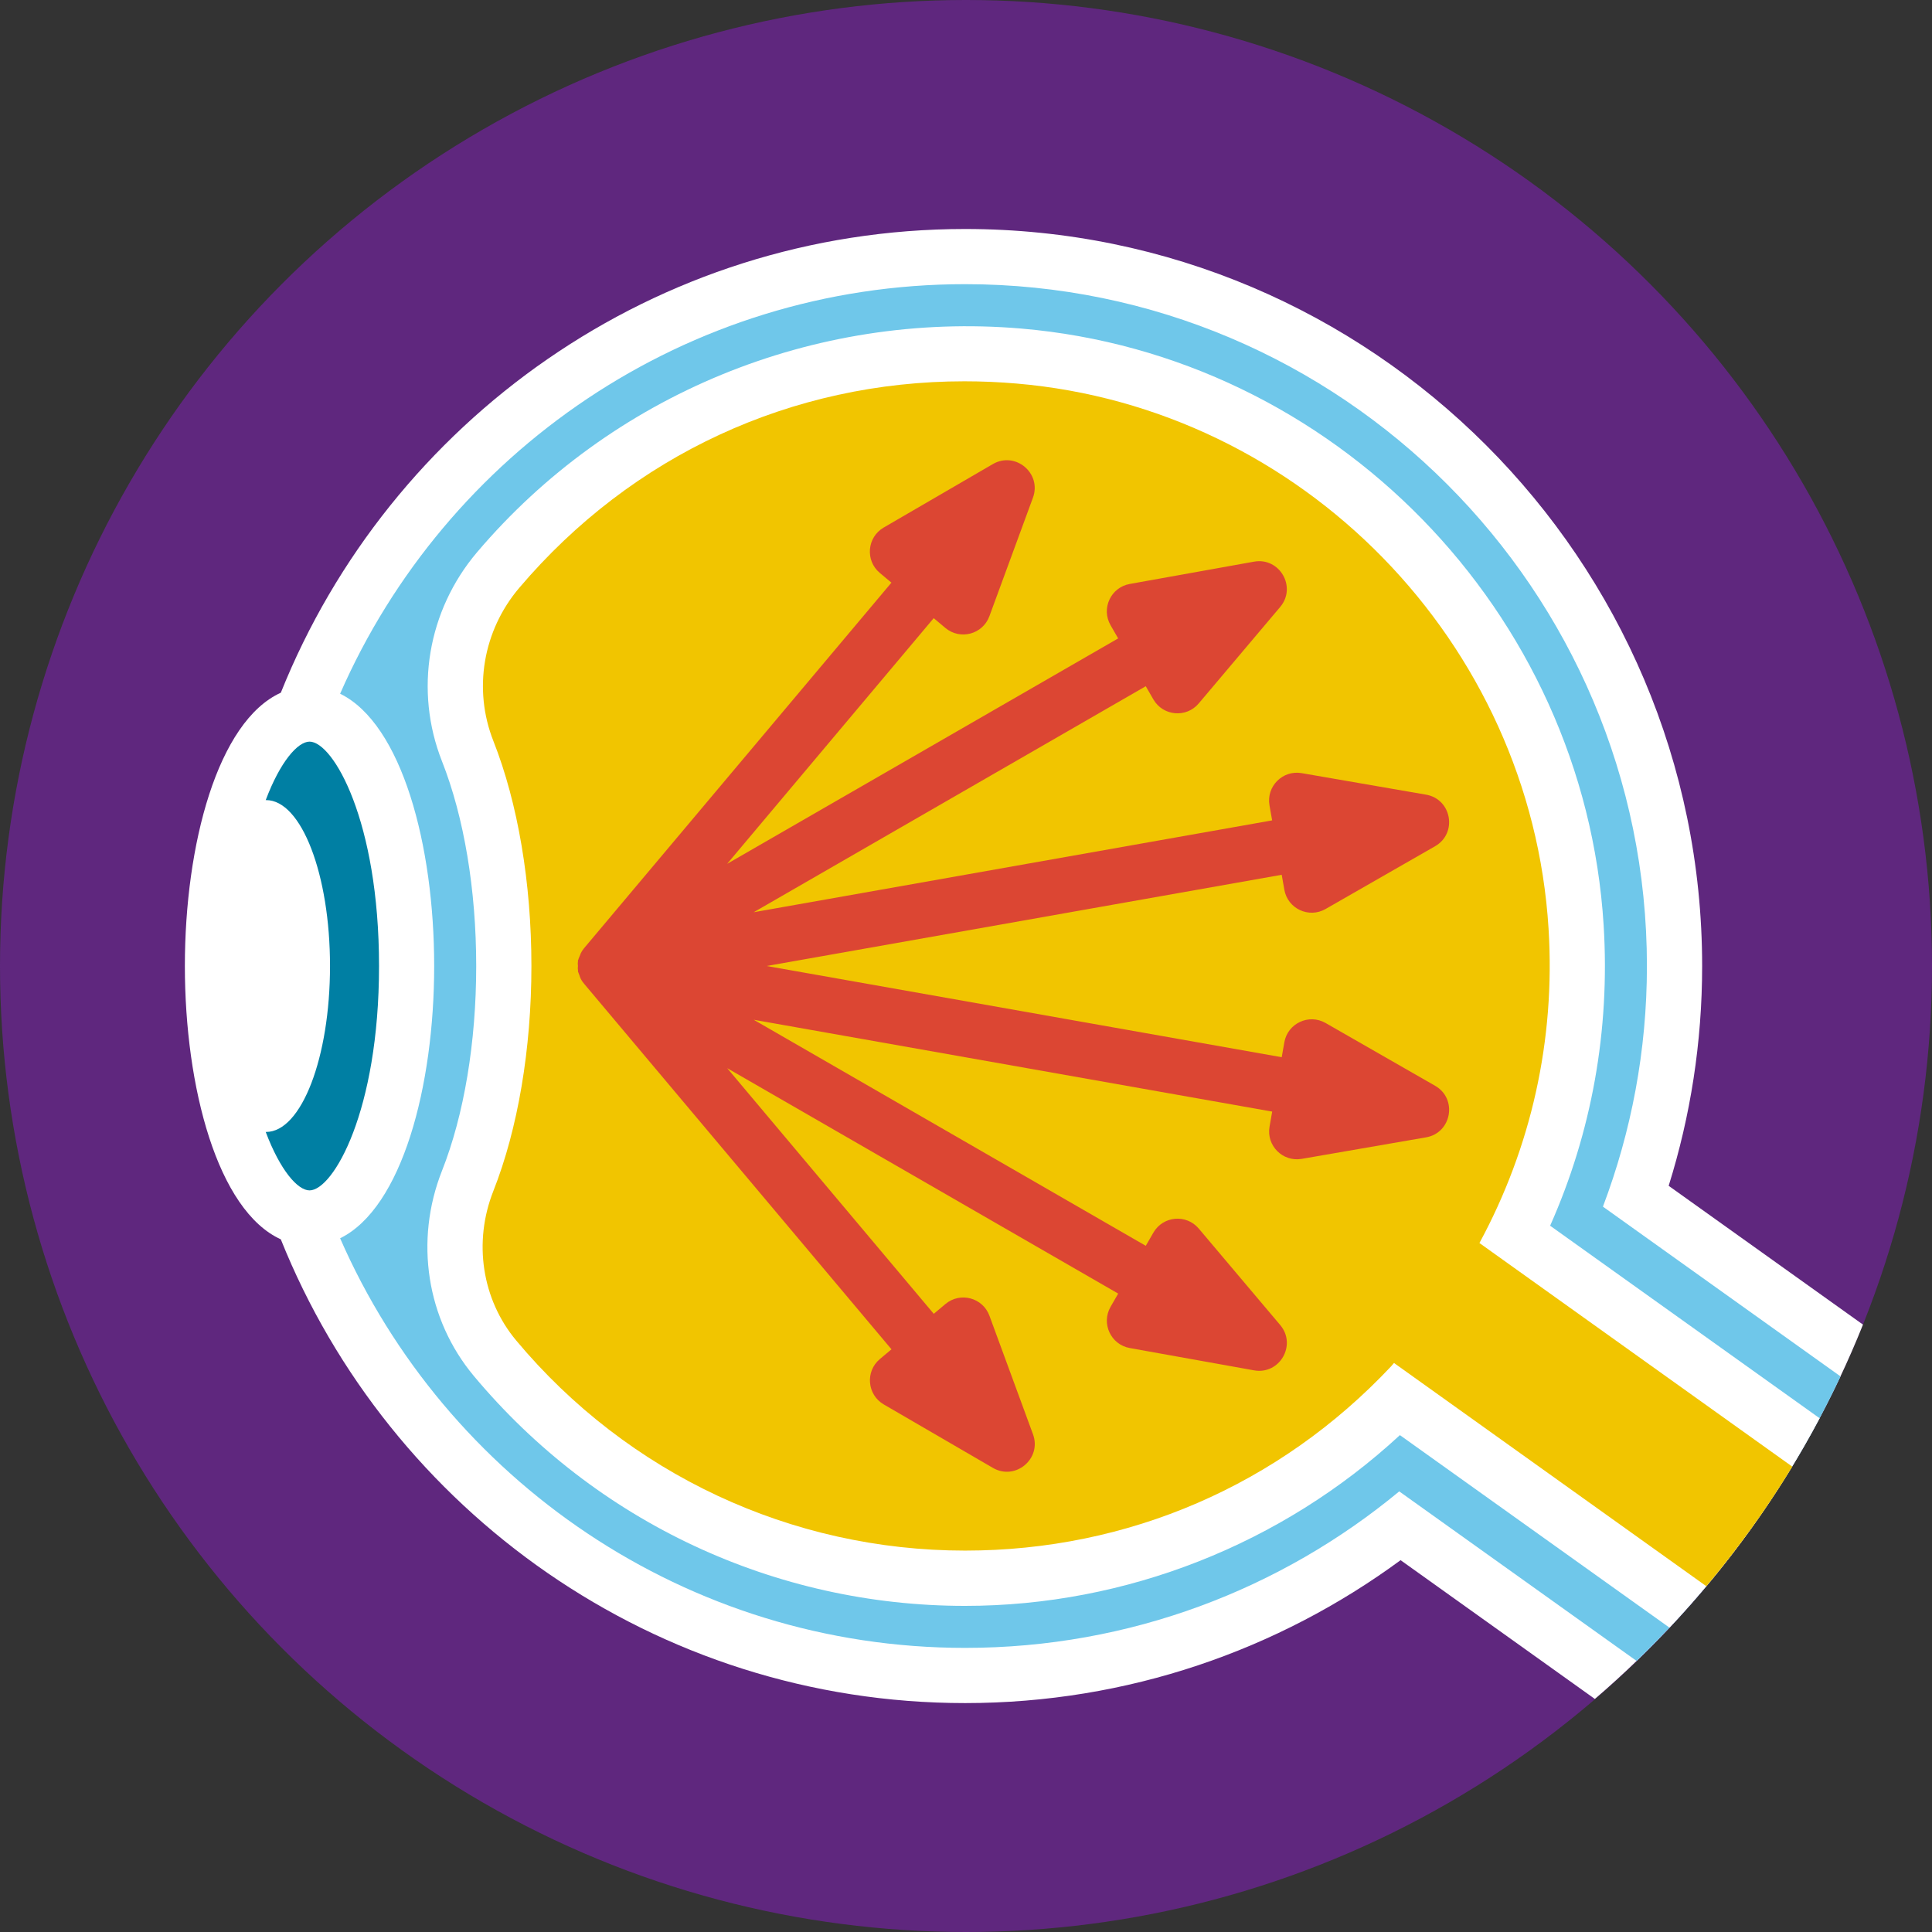
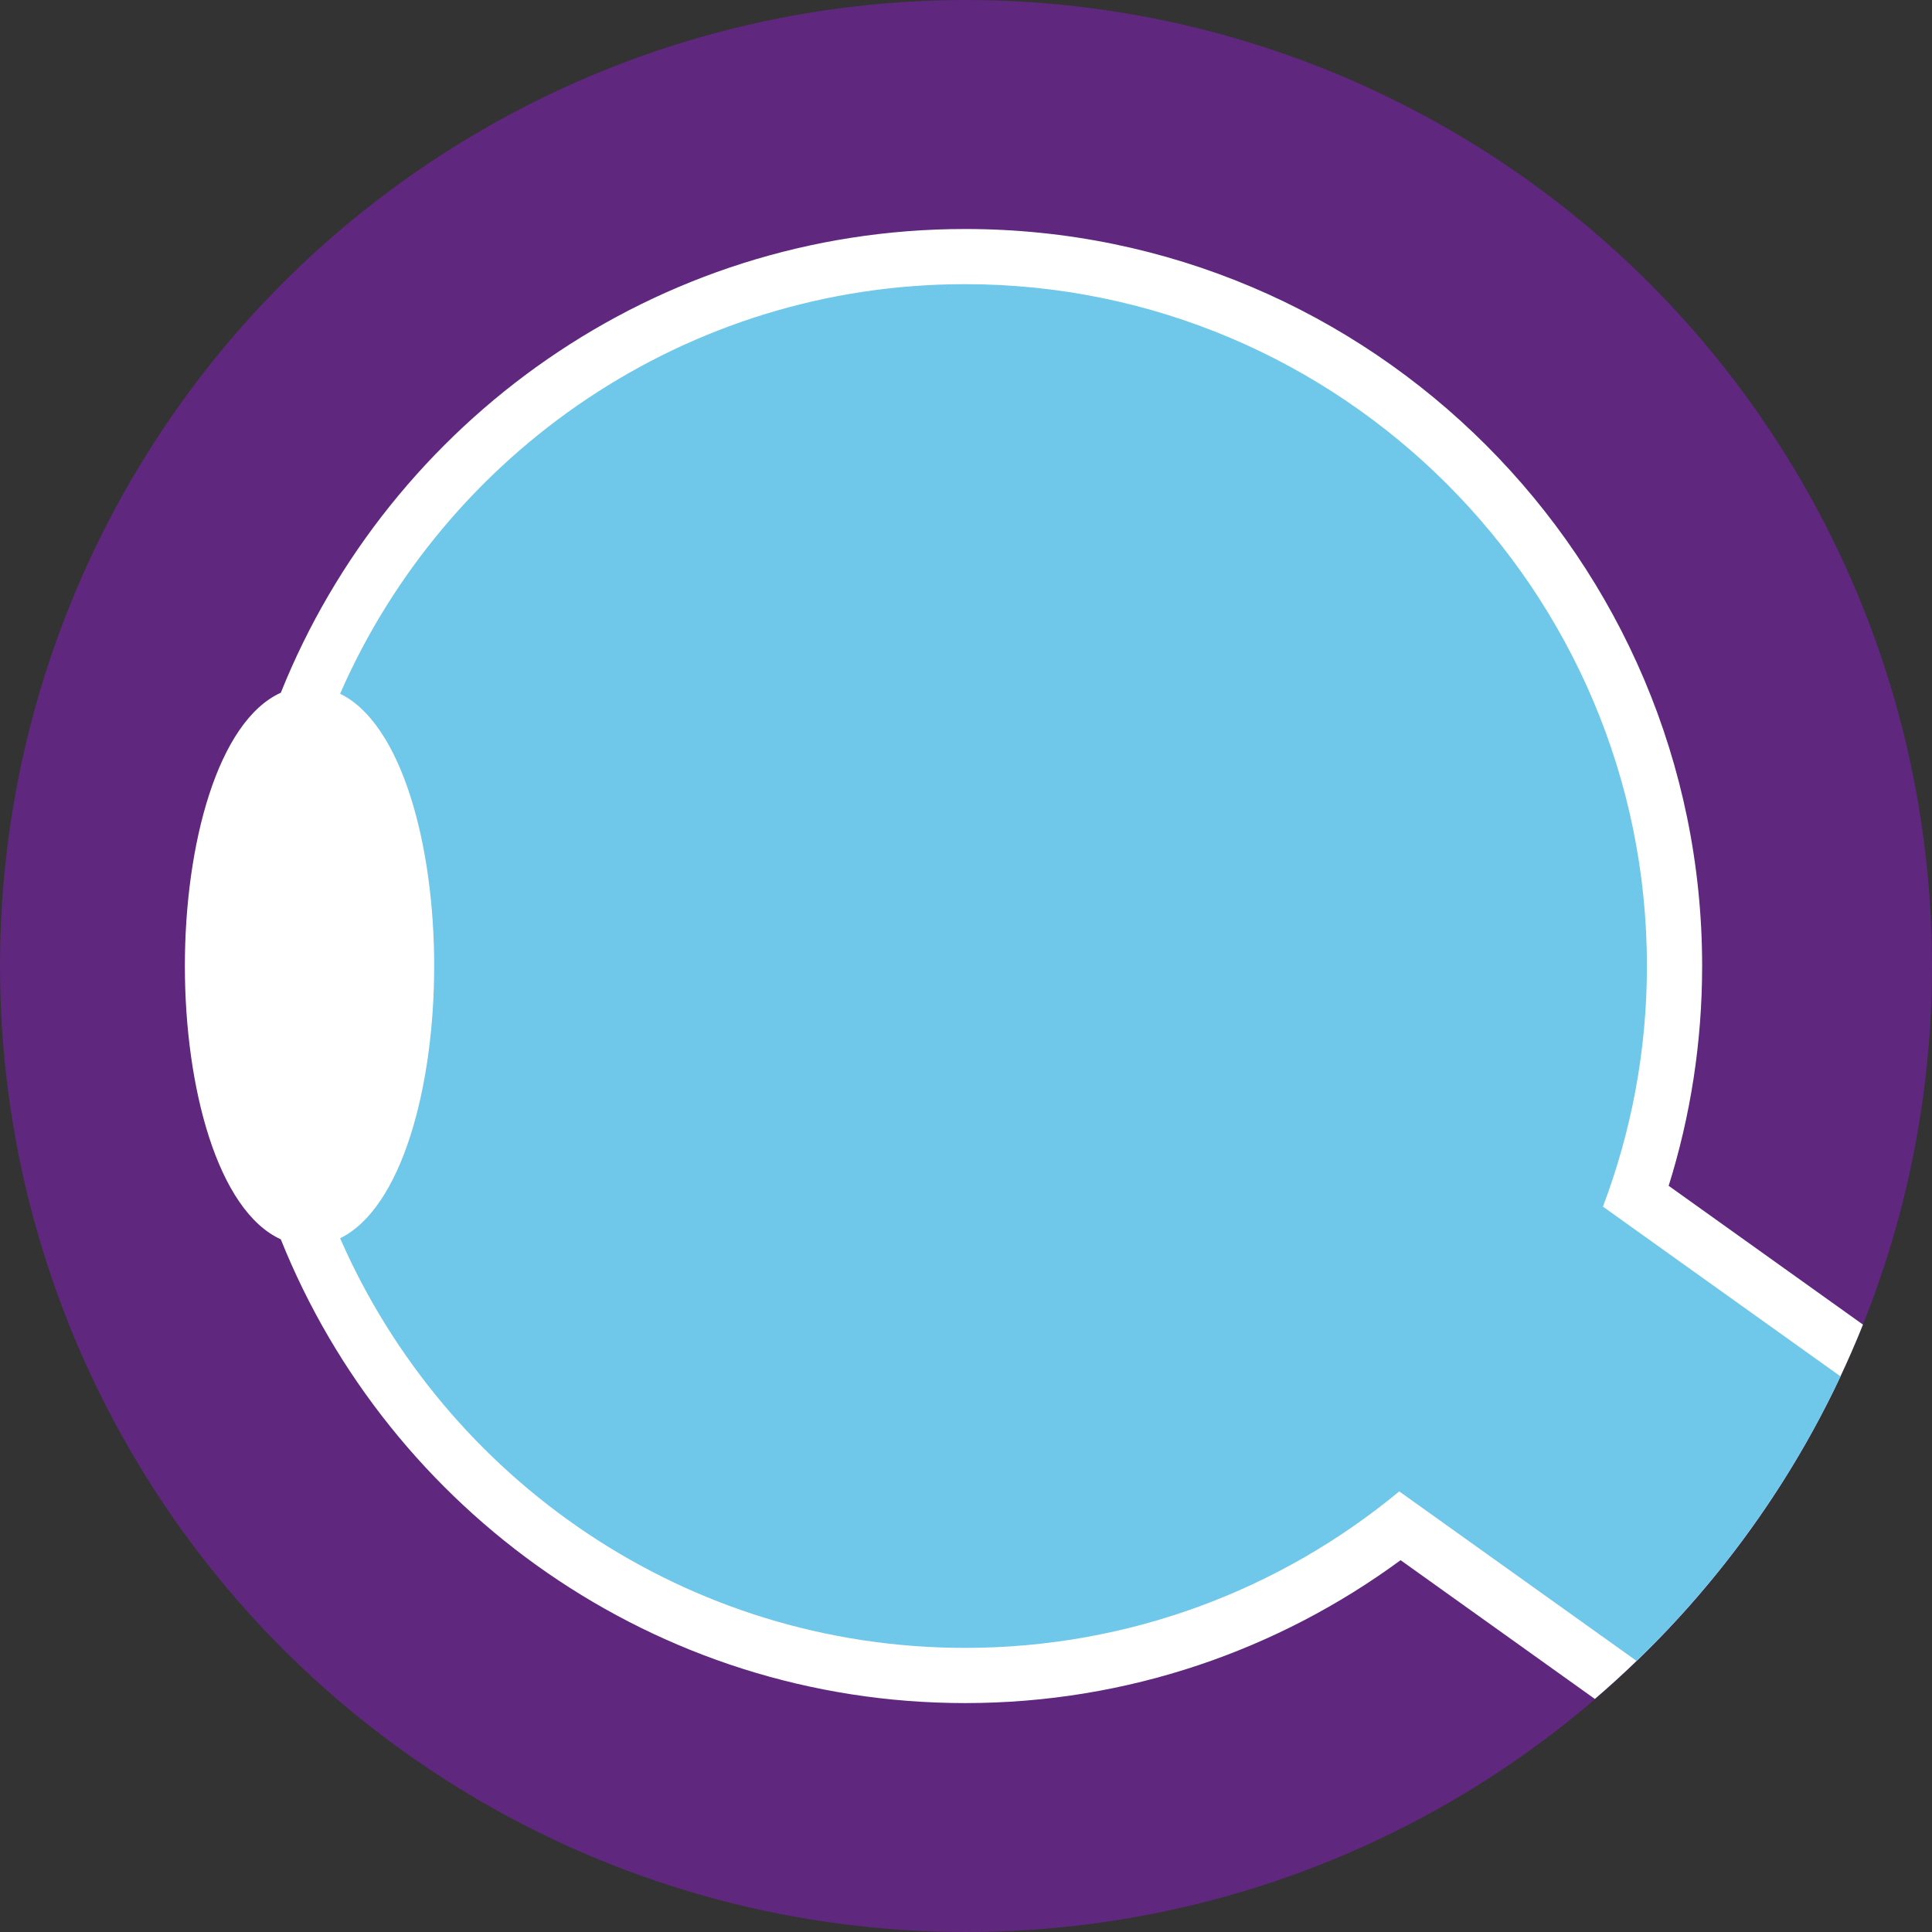
<svg xmlns="http://www.w3.org/2000/svg" version="1.1" x="0px" y="0px" viewBox="0 0 70 70" style="enable-background:new 0 0 70 70;" xml:space="preserve">
  <rect x="0" y="0" width="70" height="70" fill="#333333" stroke="none" />
  <style type="text/css">
	.st0{fill:#5F277E;}
	.st1{fill:#FFFFFF;}
	.st2{fill:#6FC7EA;}
	.st3{fill:#F1C500;}
	.st4{fill:#DC4633;}
	.st5{fill:#007FA3;}
</style>
  <g id="Layer_2">
    <circle class="st0" cx="35" cy="35" r="35" />
  </g>
  <g id="Layer_1">
    <path class="st1" d="M57.785,61.556c4.244-3.644,7.602-8.285,9.714-13.563l-7.04-5.029c0.788-2.516,1.213-5.191,1.213-7.963   c0-14.725-11.979-26.704-26.705-26.704c-11.226,0-20.85,6.967-24.792,16.801C7.888,26.137,6.698,30.592,6.698,35   c0,4.407,1.19,8.862,3.476,9.903c3.942,9.835,13.566,16.803,24.793,16.803c5.899,0,11.355-1.926,15.779-5.178L57.785,61.556z" />
    <path class="st2" d="M59.297,60.179c3.048-2.942,5.565-6.429,7.389-10.309l-8.609-6.151c1.027-2.713,1.594-5.651,1.594-8.719   c0-13.622-11.082-24.704-24.705-24.704c-10.116,0-18.827,6.114-22.643,14.839c2.241,1.098,3.408,5.502,3.408,9.865   c0,4.363-1.167,8.766-3.408,9.865c3.816,8.726,12.527,14.841,22.643,14.841c5.972,0,11.455-2.13,15.731-5.67L59.297,60.179z" />
-     <path class="st1" d="M60.489,58.973c2.133-2.267,3.968-4.815,5.44-7.587l-9.765-6.976c1.498-3.365,2.176-7.07,1.939-10.888   c-0.704-11.357-9.777-20.651-21.104-21.618c-7.502-0.637-14.864,2.39-19.712,8.102c-1.795,2.115-2.283,5.019-1.272,7.578   c0.799,2.024,1.239,4.658,1.239,7.417c0,2.761-0.44,5.396-1.24,7.419c-1.001,2.534-0.56,5.381,1.151,7.43   c4.421,5.297,10.91,8.334,17.801,8.334c5.837,0,11.491-2.241,15.755-6.187L60.489,58.973z" />
-     <path class="st3" d="M50.507,49.383l11.319,8.09c1.142-1.362,2.186-2.808,3.113-4.334l-11.336-8.102   c1.865-3.445,2.756-7.344,2.504-11.392c-0.644-10.375-8.932-18.865-19.277-19.749c-0.633-0.054-1.262-0.081-1.886-0.081   c-6.245,0-12.043,2.668-16.131,7.484c-1.317,1.552-1.676,3.678-0.937,5.549c0.889,2.252,1.378,5.146,1.378,8.151   c0,3.006-0.49,5.902-1.379,8.153c-0.732,1.853-0.415,3.928,0.826,5.414c4.041,4.84,9.969,7.615,16.266,7.615   c5.908,0,11.391-2.372,15.438-6.679C50.441,49.465,50.471,49.422,50.507,49.383z" />
-     <path class="st4" d="M51.997,39.34l-3.969-2.275c-0.606-0.347-1.373,0.012-1.494,0.699l-0.095,0.541L27.779,35l18.66-3.305   l0.095,0.541c0.121,0.688,0.888,1.047,1.494,0.699l3.969-2.275c0.819-0.47,0.601-1.707-0.329-1.868l-4.507-0.78   c-0.688-0.119-1.286,0.481-1.165,1.168l0.096,0.544l-18.784,3.328l14.205-8.189l0.276,0.478c0.349,0.605,1.193,0.68,1.643,0.146   l2.951-3.495c0.609-0.721-0.019-1.809-0.948-1.642l-4.502,0.808c-0.687,0.123-1.044,0.891-0.695,1.496l0.275,0.477l-14.167,8.167   l7.484-8.901l0.423,0.355c0.535,0.449,1.353,0.231,1.594-0.424l1.578-4.294c0.326-0.886-0.637-1.694-1.453-1.219l-3.954,2.299   c-0.604,0.351-0.676,1.195-0.141,1.644l0.421,0.353L21.161,34.356c0,0,0,0.001-0.001,0.001c-0.044,0.053-0.079,0.109-0.112,0.171   c-0.013,0.025-0.019,0.052-0.031,0.078c-0.006,0.014-0.012,0.028-0.017,0.043c-0.01,0.026-0.025,0.049-0.032,0.075   c-0.003,0.01-0.006,0.02-0.009,0.03c-0.004,0.018-0.016,0.031-0.02,0.05c-0.003,0.017,0.003,0.033,0.001,0.05   c-0.002,0.014-0.005,0.027-0.006,0.042C20.932,34.931,20.94,34.965,20.94,35c0,0.035-0.008,0.069-0.004,0.104   c0.001,0.014,0.004,0.027,0.006,0.042c0.002,0.017-0.004,0.033-0.001,0.05c0.003,0.02,0.015,0.035,0.02,0.054   c0.002,0.009,0.006,0.017,0.009,0.026c0.005,0.018,0.014,0.035,0.021,0.053c0.014,0.042,0.027,0.084,0.046,0.123   c0,0.001,0.001,0.002,0.001,0.003c0.039,0.08,0.089,0.149,0.147,0.214l11.115,13.219l-0.421,0.353   c-0.535,0.449-0.462,1.293,0.141,1.644l3.954,2.299c0.816,0.475,1.779-0.333,1.453-1.219l-1.578-4.294   c-0.241-0.655-1.059-0.873-1.594-0.424l-0.423,0.355l-7.484-8.9l14.166,8.167l-0.275,0.477c-0.349,0.605,0.008,1.373,0.695,1.496   l4.502,0.808c0.929,0.167,1.557-0.921,0.948-1.642l-2.951-3.495c-0.451-0.534-1.294-0.458-1.643,0.146l-0.276,0.479l-14.205-8.19   l18.785,3.327l-0.096,0.545c-0.121,0.688,0.477,1.287,1.165,1.168l4.507-0.78C52.598,41.046,52.816,39.809,51.997,39.34z" />
-     <path class="st5" d="M11.215,43.13c-0.43,0-1.064-0.728-1.588-2.119c0.005,0,0.009,0.002,0.014,0.002   c1.279,0,2.316-2.692,2.316-6.012c0-3.321-1.037-6.012-2.316-6.012c-0.005,0-0.009,0.002-0.014,0.002   c0.524-1.392,1.159-2.12,1.589-2.12c0.854,0,2.517,2.87,2.517,8.13S12.069,43.13,11.215,43.13z" />
  </g>
</svg>